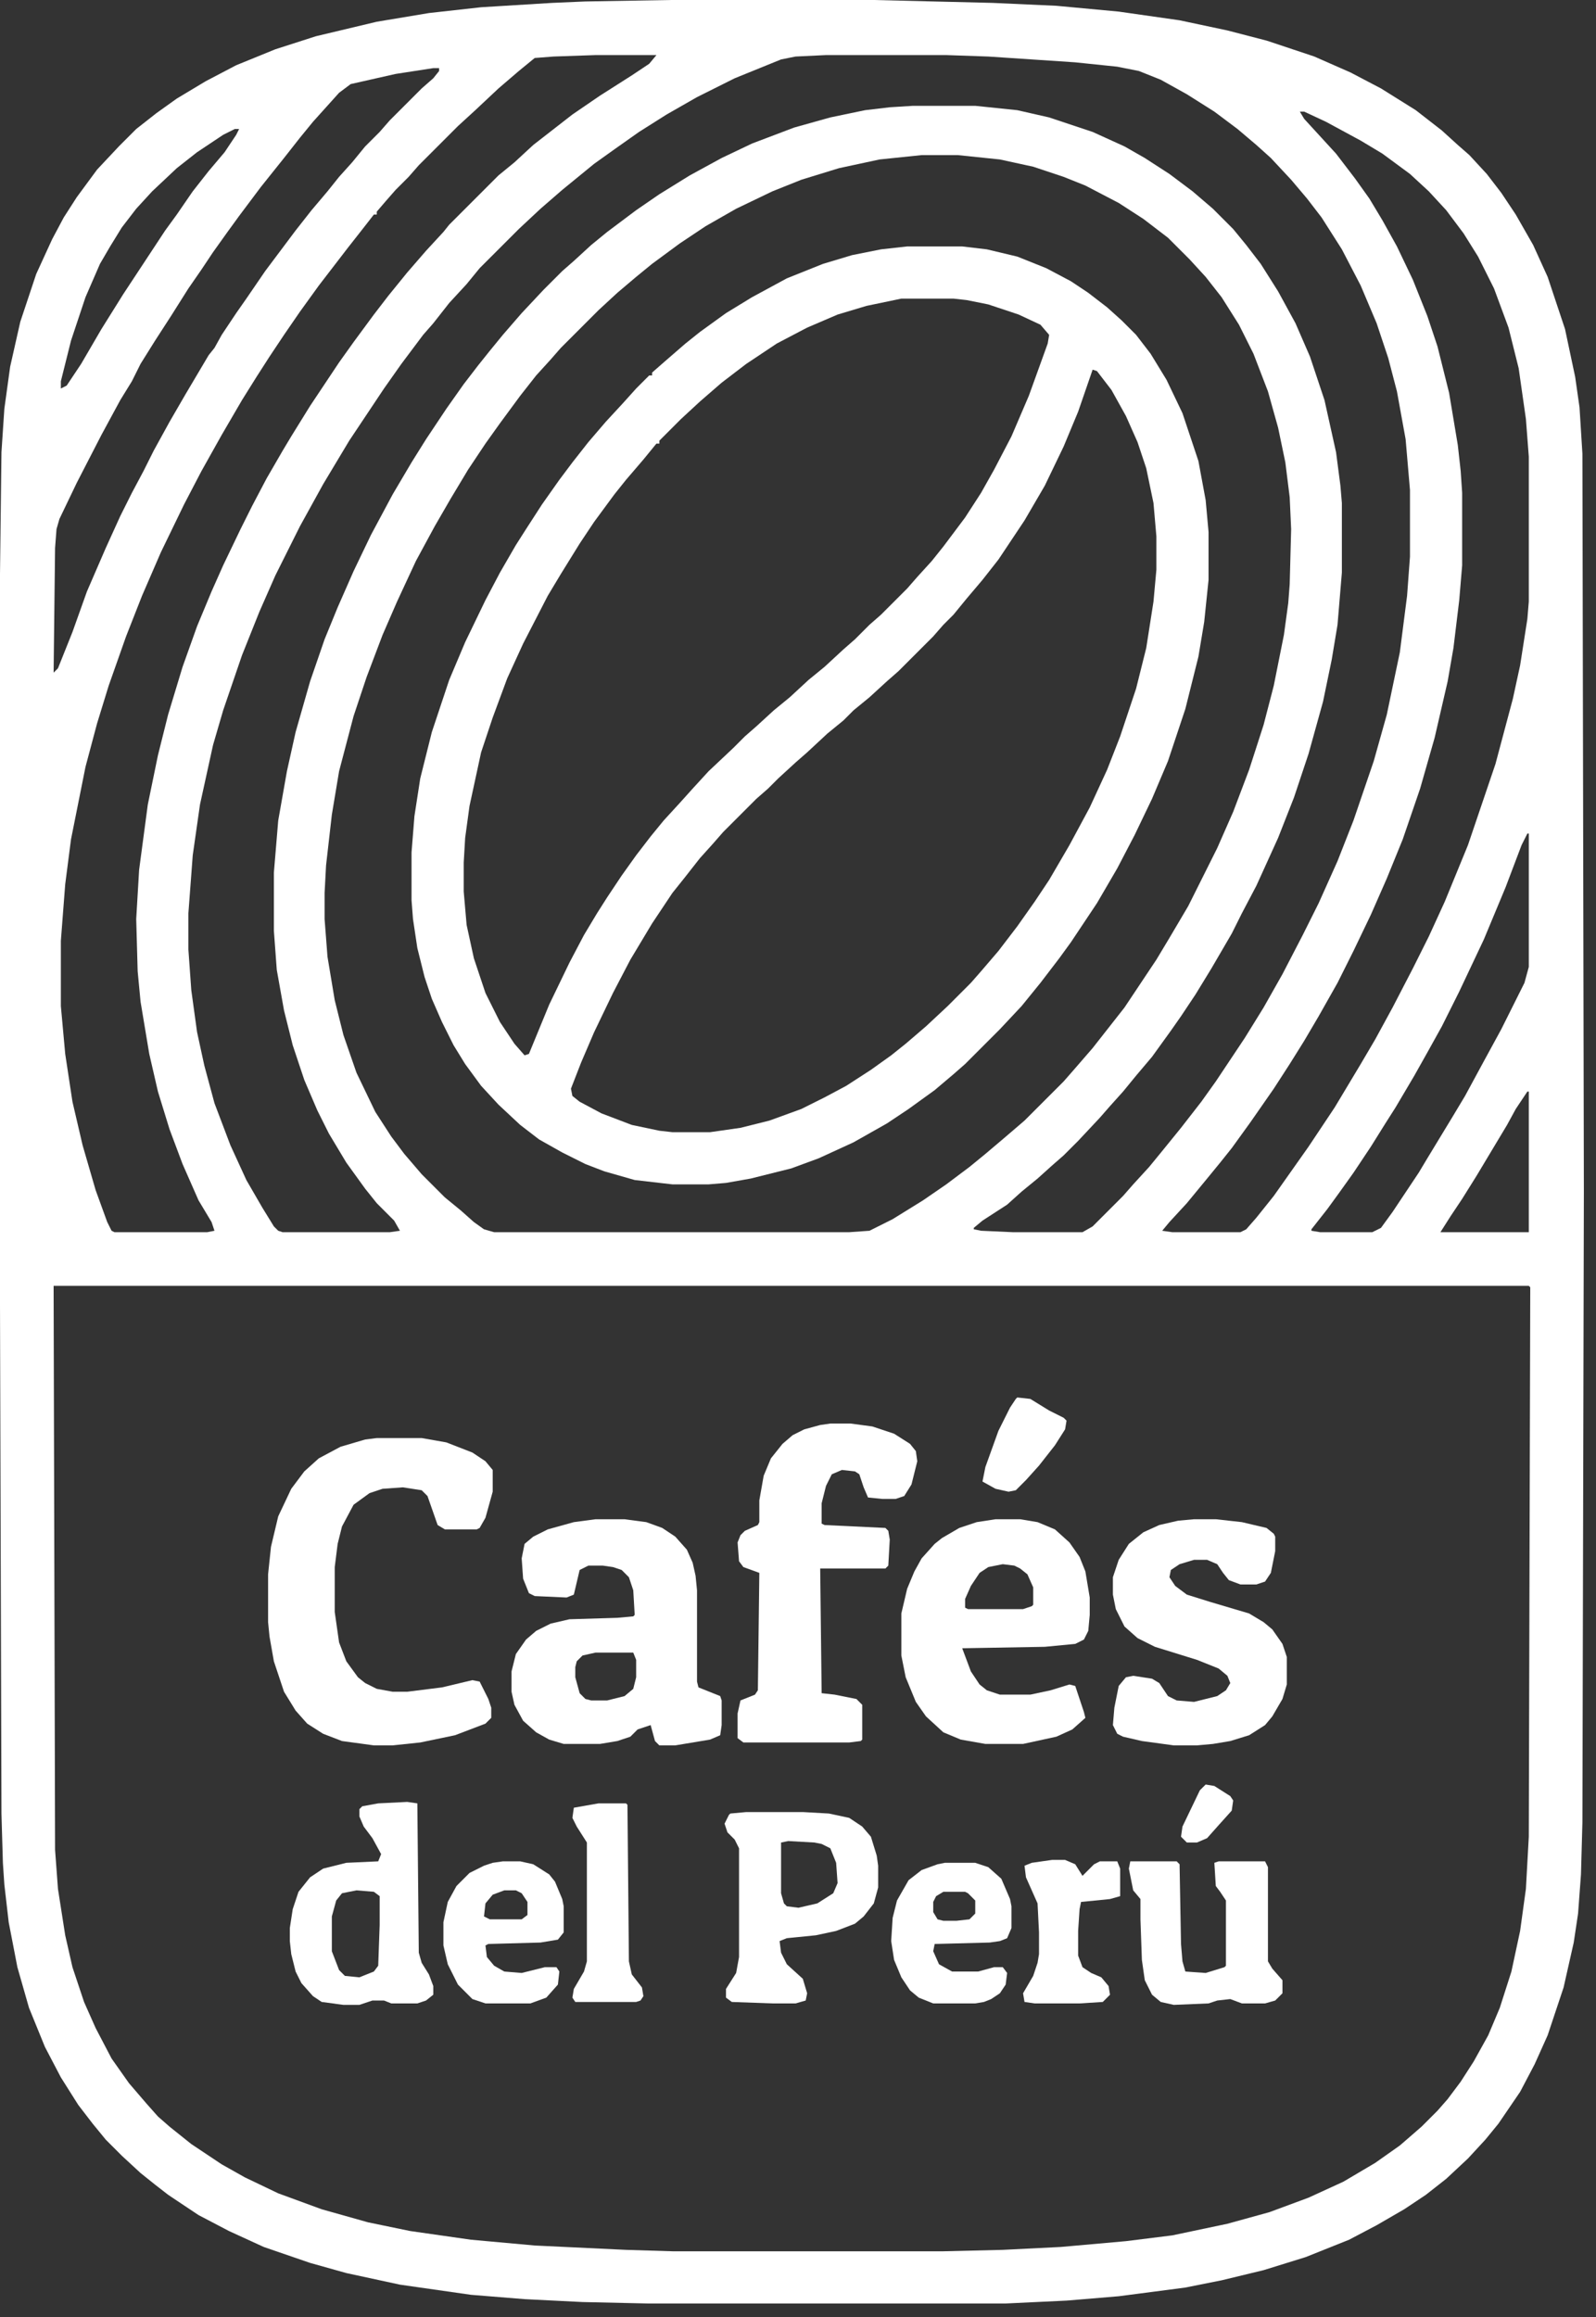
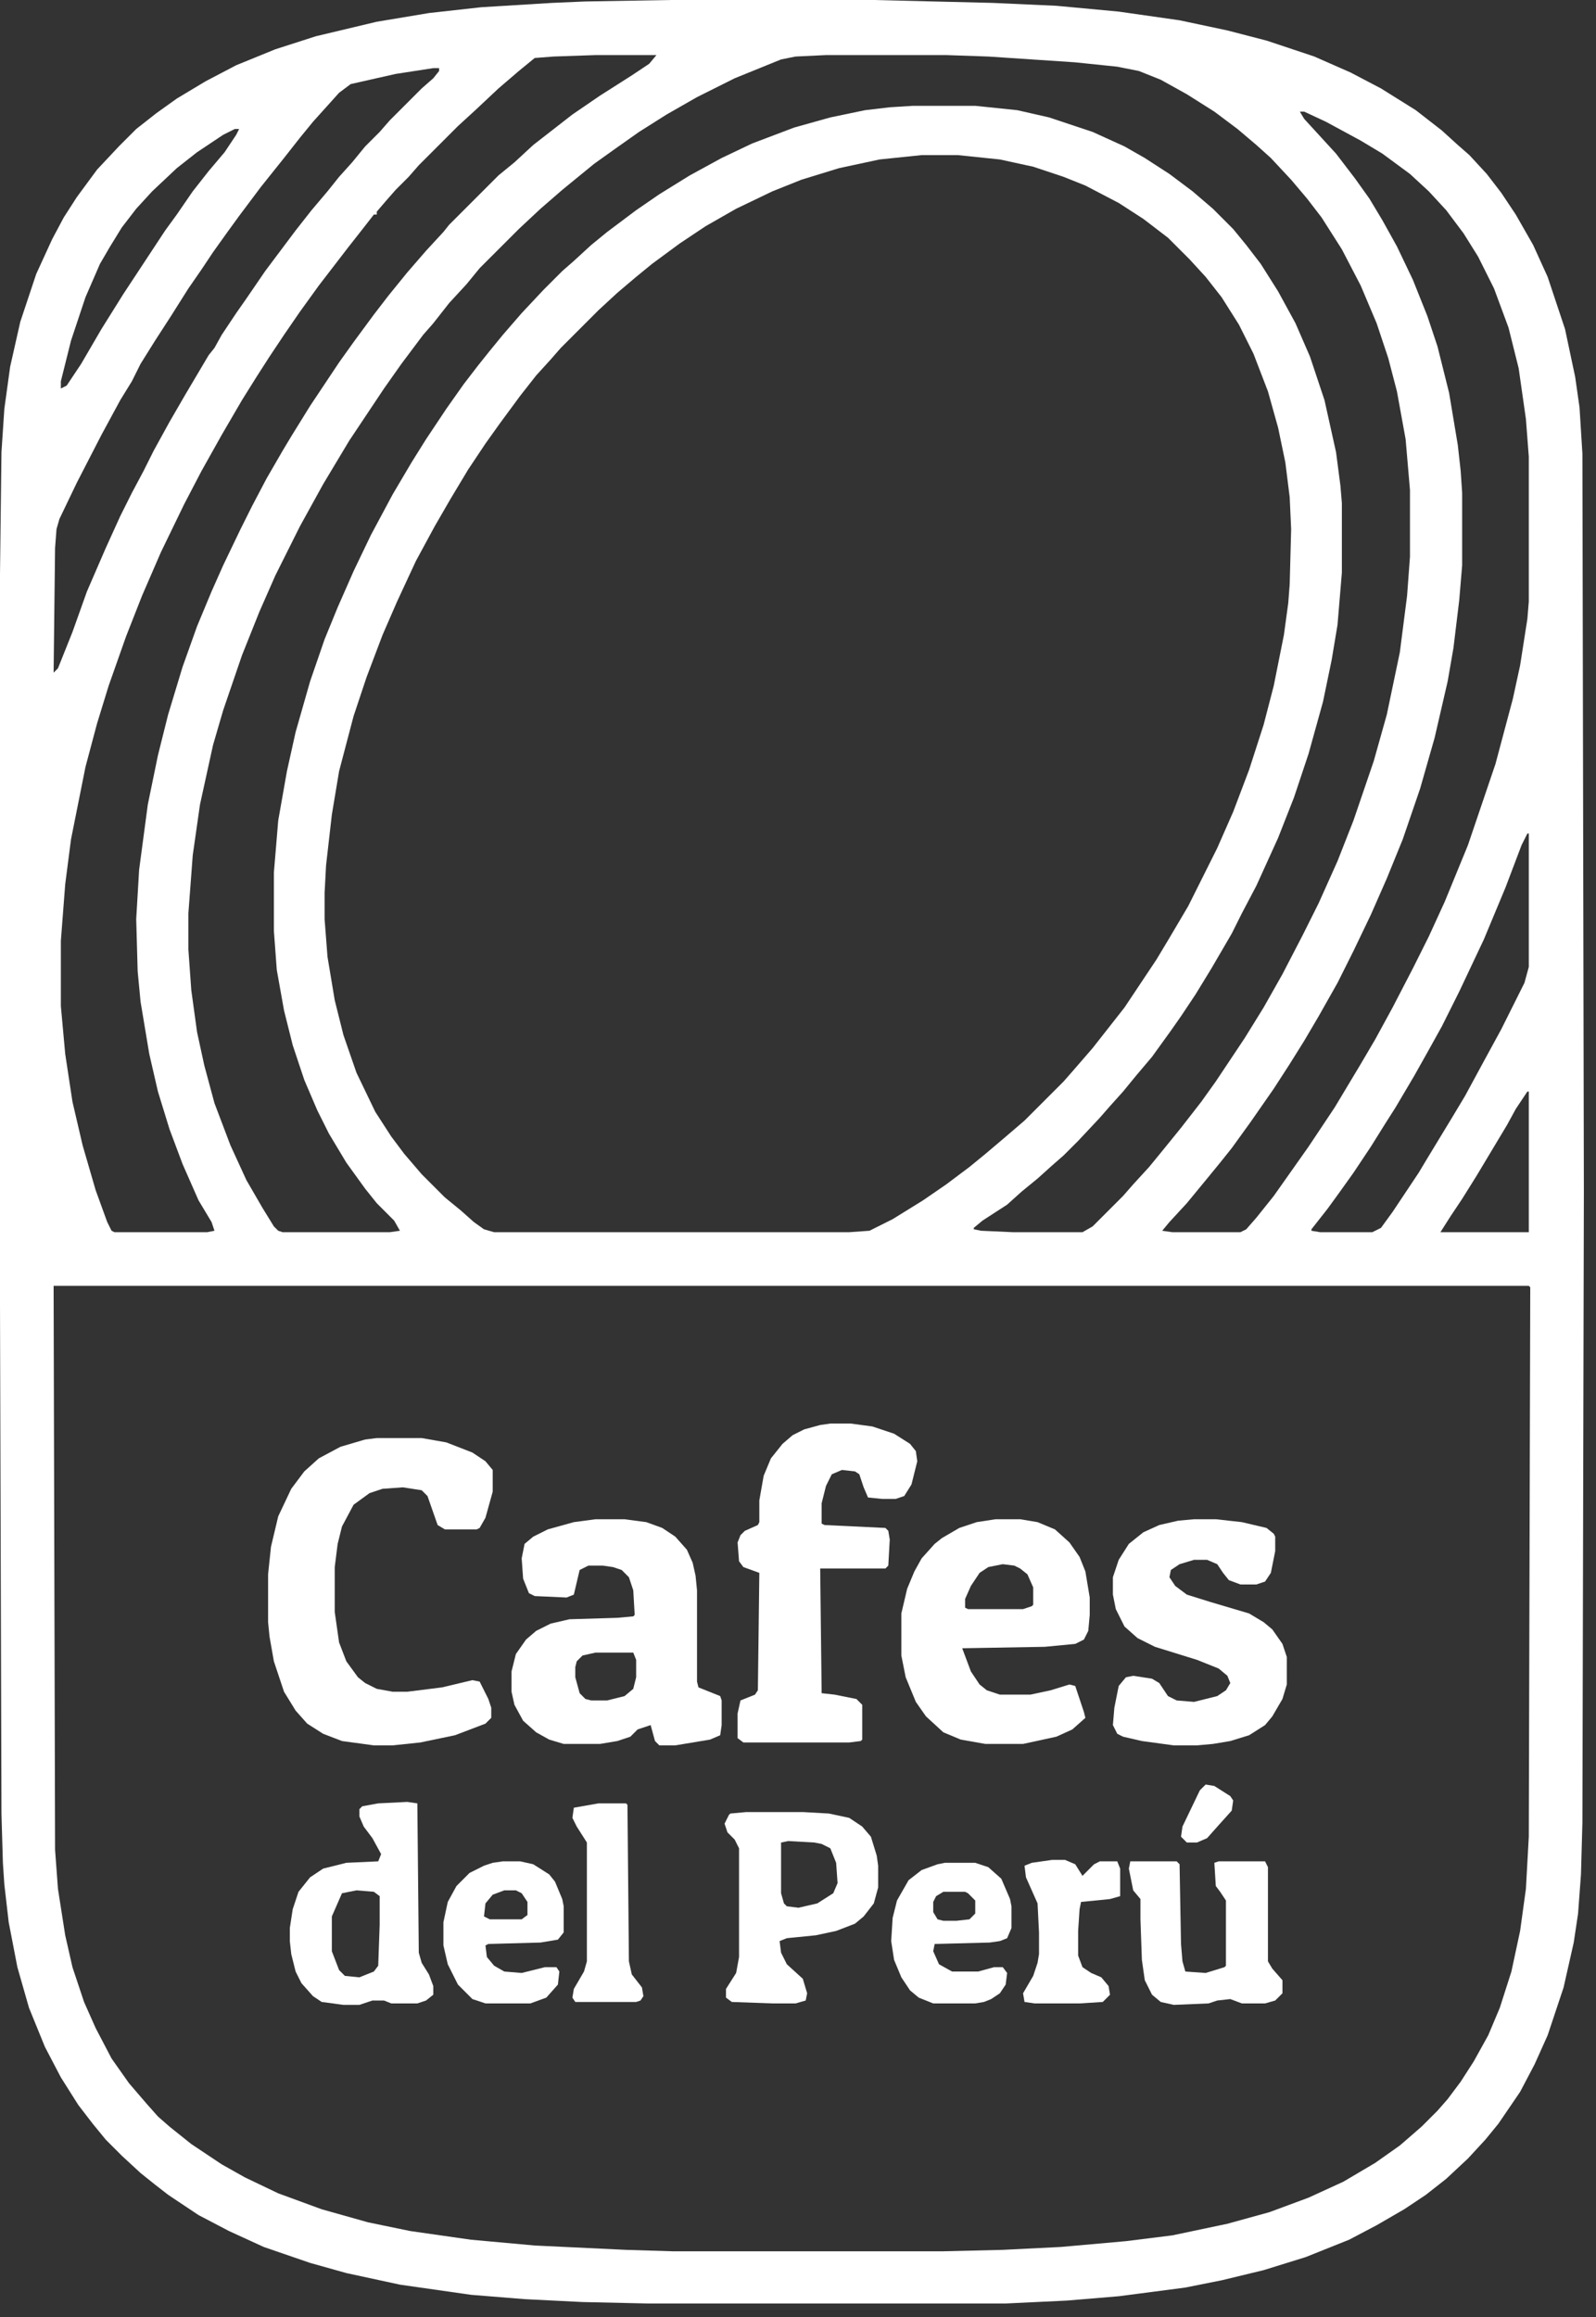
<svg xmlns="http://www.w3.org/2000/svg" width="113px" height="164px" viewBox="0 0 113 164" version="1.1">
  <rect x="0" y="0" width="113" height="164" fill="#333333" stroke="none" />
  <title>Group</title>
  <g id="Page-1" stroke="none" strokeWidth="1" fill="none" fillRule="evenodd">
    <g id="Group" fill="#FFFFFF" fillRule="nonzero">
      <path d="M47.503,2.84217094e-14 L61.867,2.84217094e-14 L70.28,0.205 L74.795,0.41 L79.207,0.821 L83.516,1.436 L86.902,2.155 L89.672,2.873 L93.057,4.001 L95.622,5.13 L97.777,6.259 L100.239,7.798 L102.086,9.234 L103.215,10.26 L104.036,10.978 L105.267,12.312 L106.293,13.646 L107.319,15.185 L108.55,17.339 L109.576,19.596 L110.807,23.29 L111.525,26.676 L111.833,28.83 L112.038,32.114 L112.141,84.337 L112.038,128.967 L111.936,132.661 L111.731,135.431 L111.423,137.483 L110.705,140.663 L109.576,144.049 L108.653,146.101 L107.627,148.051 L106.088,150.308 L105.164,151.436 L103.933,152.77 L102.394,154.207 L100.958,155.335 L99.419,156.361 L97.469,157.49 L95.52,158.516 L92.442,159.747 L89.466,160.67 L86.491,161.389 L83.926,161.902 L79.207,162.517 L75.513,162.825 L71.204,163.03 L45.862,163.03 L41.245,162.927 L37.141,162.722 L33.345,162.415 L28.317,161.696 L24.521,160.876 L21.956,160.157 L18.673,159.029 L16.211,157.9 L14.056,156.772 L11.902,155.335 L10.978,154.617 L9.952,153.796 L8.618,152.565 L7.49,151.436 L6.566,150.308 L5.54,148.974 L4.309,147.025 L3.181,144.87 L2.052,142.1 L1.231,139.227 L0.616,136.047 L0.308,133.379 L0.205,131.84 L0.103,128.352 L5.68434189e-14,92.339 L5.68434189e-14,40.629 L0.103,32.011 L0.308,28.933 L0.718,25.958 L1.436,22.777 L2.565,19.391 L3.694,16.929 L4.514,15.39 L5.438,13.953 L6.874,12.004 L8.413,10.363 L9.644,9.131 L11.081,8.003 L12.517,6.977 L14.569,5.746 L16.724,4.617 L19.494,3.488 L22.367,2.565 L26.676,1.539 L30.369,0.923 L34.063,0.513 L39.09,0.205 L41.45,0.103 L47.503,2.84217094e-14 Z M42.168,3.899 L39.193,4.001 L37.859,4.104 L36.731,5.027 L35.294,6.259 L33.653,7.798 L32.421,8.926 L29.651,11.696 L28.933,12.517 L28.01,13.44 L27.291,14.261 L26.676,14.979 L26.676,15.185 L26.471,15.185 L25.752,16.108 L24.624,17.544 L22.572,20.212 L21.238,22.059 L20.109,23.7 L19.083,25.239 L18.16,26.676 L17.134,28.317 L15.698,30.78 L14.261,33.345 L13.03,35.705 L11.389,39.09 L10.055,42.168 L8.926,45.041 L7.695,48.529 L6.874,51.197 L6.053,54.275 L5.027,59.405 L4.617,62.585 L4.309,66.587 L4.309,71.204 L4.617,74.59 L5.13,77.975 L5.848,81.053 L6.772,84.234 L7.592,86.491 L7.9,87.107 L8.105,87.209 L14.672,87.209 L15.185,87.107 L14.979,86.491 L14.056,84.952 L12.927,82.387 L12.004,79.925 L11.183,77.257 L10.568,74.59 L9.952,70.896 L9.747,68.741 L9.644,65.048 L9.85,61.56 L10.465,56.943 L11.183,53.454 L11.902,50.581 L12.927,47.196 L13.953,44.323 L14.979,41.86 L15.8,40.014 L17.031,37.449 L17.852,35.807 L18.878,33.858 L20.007,31.908 L20.622,30.882 L21.956,28.728 L24.008,25.65 L25.034,24.213 L26.471,22.264 L27.497,20.93 L28.83,19.289 L30.164,17.75 L31.395,16.416 L31.806,15.903 L35.294,12.415 L36.423,11.491 L37.756,10.26 L40.527,8.105 L42.476,6.772 L44.733,5.335 L45.964,4.514 L46.477,3.899 L42.168,3.899 Z M58.482,3.899 L56.327,4.001 L55.301,4.207 L52.018,5.54 L49.35,6.874 L47.196,8.105 L45.246,9.337 L43.502,10.568 L42.066,11.594 L39.808,13.44 L38.269,14.774 L36.731,16.211 L33.96,18.981 L33.037,20.109 L31.806,21.443 L30.677,22.88 L29.959,23.7 L28.42,25.752 L27.189,27.497 L24.726,31.19 L22.88,34.268 L21.238,37.244 L19.494,40.732 L18.365,43.297 L17.134,46.375 L15.8,50.274 L15.082,52.736 L14.159,56.943 L13.646,60.534 L13.338,64.637 L13.338,67.202 L13.543,70.075 L13.953,73.051 L14.466,75.41 L15.185,78.078 L16.313,81.053 L17.442,83.516 L18.57,85.465 L19.391,86.799 L19.699,87.107 L20.007,87.209 L27.599,87.209 L28.317,87.107 L27.907,86.389 L26.676,85.157 L25.855,84.131 L24.521,82.285 L23.29,80.233 L22.469,78.591 L21.546,76.436 L20.725,73.974 L20.109,71.512 L19.596,68.639 L19.391,65.869 L19.391,61.765 L19.699,58.071 L20.315,54.583 L20.93,51.813 L21.956,48.222 L22.982,45.246 L23.906,42.989 L25.034,40.424 L26.265,37.859 L27.804,34.986 L29.138,32.729 L30.164,31.088 L31.601,28.933 L32.832,27.189 L33.858,25.855 L34.679,24.829 L35.602,23.7 L36.936,22.161 L38.475,20.52 L39.808,19.186 L40.629,18.468 L41.86,17.339 L42.989,16.416 L45.041,14.877 L46.683,13.748 L48.837,12.415 L51.094,11.183 L53.249,10.157 L56.224,9.029 L58.789,8.311 L61.252,7.798 L62.996,7.592 L64.637,7.49 L69.049,7.49 L72.025,7.798 L74.282,8.311 L77.36,9.337 L79.617,10.363 L81.053,11.183 L82.798,12.312 L84.439,13.543 L85.876,14.774 L87.312,16.211 L88.235,17.339 L89.261,18.673 L90.492,20.622 L91.724,22.88 L92.75,25.239 L93.776,28.317 L94.596,32.011 L94.904,34.371 L95.007,35.602 L95.007,40.527 L94.699,44.22 L94.289,46.683 L93.673,49.658 L92.647,53.352 L91.621,56.43 L90.492,59.302 L88.953,62.688 L87.927,64.637 L87.209,66.074 L85.773,68.536 L84.644,70.383 L83.618,71.922 L82.9,72.948 L81.566,74.795 L80.438,76.129 L79.514,77.257 L78.591,78.283 L77.873,79.104 L76.334,80.746 L75.308,81.772 L74.487,82.49 L73.461,83.413 L72.332,84.337 L71.306,85.26 L69.562,86.389 L68.947,86.902 L68.947,87.004 L69.46,87.107 L71.717,87.209 L76.642,87.209 L77.36,86.799 L79.514,84.644 L80.233,83.824 L81.361,82.592 L82.285,81.464 L83.618,79.822 L85.055,77.975 L86.081,76.539 L88.133,73.461 L89.466,71.306 L90.8,68.947 L92.237,66.176 L93.365,63.919 L94.699,60.944 L95.828,58.071 L97.264,53.865 L98.187,50.581 L99.111,46.17 L99.624,42.168 L99.829,39.398 L99.829,34.679 L99.521,31.088 L98.906,27.702 L98.29,25.342 L97.469,22.88 L96.341,20.212 L95.007,17.647 L93.57,15.39 L92.544,14.056 L91.416,12.722 L89.979,11.183 L88.953,10.26 L87.62,9.131 L85.978,7.9 L84.029,6.669 L82.182,5.643 L80.643,5.027 L79.104,4.72 L76.129,4.412 L69.973,4.001 L66.997,3.899 L58.482,3.899 Z M30.677,4.822 L28.01,5.233 L24.829,5.951 L24.008,6.566 L22.161,8.618 L21.238,9.747 L20.109,11.183 L18.468,13.235 L16.929,15.287 L16.108,16.416 L15.082,17.852 L14.261,19.083 L13.338,20.417 L12.107,22.367 L10.978,24.111 L9.952,25.752 L9.337,26.984 L8.516,28.317 L7.182,30.78 L5.438,34.166 L4.207,36.731 L4.001,37.449 L3.899,38.782 L3.796,47.606 L4.104,47.298 L5.13,44.733 L6.156,41.86 L7.49,38.782 L8.516,36.525 L9.337,34.884 L10.157,33.345 L10.876,31.908 L12.004,29.856 L13.133,27.907 L14.774,25.137 L15.185,24.624 L15.698,23.7 L16.724,22.161 L17.442,21.135 L18.776,19.186 L20.93,16.313 L22.059,14.877 L23.187,13.543 L24.008,12.517 L24.932,11.491 L25.855,10.363 L26.881,9.337 L27.599,8.516 L29.856,6.259 L30.677,5.54 L31.088,5.027 L31.088,4.822 L30.677,4.822 Z M92.031,7.9 L92.339,8.413 L94.596,10.876 L95.93,12.62 L96.956,14.056 L97.88,15.595 L98.906,17.442 L100.034,19.802 L101.06,22.367 L101.778,24.521 L102.599,27.804 L103.215,31.498 L103.42,33.345 L103.523,34.884 L103.523,40.014 L103.317,42.476 L102.907,45.862 L102.497,48.222 L101.573,52.223 L100.547,55.814 L99.316,59.405 L98.187,62.175 L97.059,64.74 L95.828,67.305 L94.699,69.562 L93.365,71.922 L92.339,73.666 L91.313,75.308 L90.185,77.052 L88.543,79.412 L87.209,81.259 L86.389,82.285 L85.465,83.413 L84.029,85.157 L82.798,86.491 L82.285,87.107 L83.003,87.209 L87.825,87.209 L88.235,87.004 L88.953,86.183 L90.185,84.644 L92.647,81.156 L94.494,78.386 L96.341,75.308 L97.367,73.564 L98.598,71.306 L100.034,68.536 L101.163,66.279 L102.291,63.817 L103.933,59.815 L105.882,54.07 L107.114,49.453 L107.627,47.093 L108.14,43.81 L108.242,42.579 L108.242,32.319 L108.037,29.651 L107.524,26.06 L106.806,23.187 L105.78,20.417 L104.651,18.16 L103.625,16.518 L102.394,14.877 L101.163,13.543 L99.829,12.312 L97.88,10.876 L96.341,9.952 L93.878,8.618 L92.339,7.9 L92.031,7.9 Z M16.621,9.131 L15.8,9.542 L13.953,10.773 L12.517,11.902 L10.773,13.543 L9.644,14.774 L8.618,16.108 L7.798,17.442 L7.079,18.673 L6.053,21.033 L5.027,24.111 L4.309,26.984 L4.309,27.497 L4.72,27.291 L5.746,25.752 L7.182,23.29 L8.721,20.828 L11.696,16.313 L12.517,15.185 L13.646,13.543 L14.774,12.107 L15.903,10.773 L16.724,9.542 L16.929,9.131 L16.621,9.131 Z M65.253,10.978 L62.278,11.286 L59.405,11.902 L56.737,12.722 L54.685,13.543 L52.12,14.774 L49.966,16.005 L48.119,17.237 L46.17,18.673 L45.041,19.596 L43.707,20.725 L42.373,21.956 L39.706,24.624 L38.988,25.445 L37.962,26.573 L36.833,28.01 L35.397,29.959 L34.371,31.395 L33.14,33.242 L31.908,35.294 L30.78,37.244 L29.446,39.706 L28.112,42.579 L27.086,44.938 L25.958,47.914 L25.034,50.684 L24.008,54.583 L23.495,57.661 L23.085,61.252 L22.982,63.201 L22.982,65.048 L23.187,67.715 L23.7,70.793 L24.316,73.256 L25.239,75.923 L26.573,78.694 L27.702,80.438 L28.625,81.669 L29.856,83.105 L31.498,84.747 L32.627,85.67 L33.55,86.491 L34.268,87.004 L34.986,87.209 L60.123,87.209 L61.56,87.107 L63.201,86.286 L65.356,84.952 L66.997,83.824 L68.639,82.592 L69.767,81.669 L71.101,80.54 L72.538,79.309 L75.308,76.539 L76.026,75.718 L77.36,74.179 L79.617,71.306 L81.874,67.921 L82.798,66.382 L84.131,64.124 L86.183,60.021 L87.312,57.456 L88.44,54.48 L89.466,51.3 L90.185,48.529 L90.903,44.938 L91.211,42.681 L91.313,41.347 L91.416,37.449 L91.313,35.192 L91.005,32.729 L90.492,30.267 L89.774,27.702 L88.748,25.034 L87.722,22.982 L86.491,21.033 L85.363,19.596 L84.234,18.365 L82.695,16.826 L80.951,15.492 L79.207,14.364 L76.847,13.133 L75.308,12.517 L73.153,11.799 L70.793,11.286 L67.818,10.978 L65.253,10.978 Z M108.14,58.995 L107.729,59.815 L106.601,62.791 L105.062,66.484 L103.317,70.178 L102.086,72.64 L101.06,74.487 L100.137,76.129 L98.803,78.386 L98.085,79.514 L97.059,81.156 L95.828,83.003 L94.802,84.439 L93.981,85.568 L92.852,87.004 L92.852,87.107 L93.468,87.209 L97.161,87.209 L97.777,86.902 L98.598,85.773 L100.445,83.003 L101.06,81.977 L102.804,79.104 L103.728,77.565 L105.062,75.103 L106.293,72.845 L107.934,69.562 L108.242,68.434 L108.242,58.995 L108.14,58.995 Z M108.14,77.257 L107.319,78.488 L106.703,79.617 L104.549,83.208 L103.523,84.85 L102.702,86.081 L101.984,87.209 L108.242,87.209 L108.242,77.257 L108.14,77.257 Z M3.796,91.005 L3.899,130.917 L4.104,133.687 L4.617,136.97 L5.13,139.227 L5.951,141.689 L6.772,143.536 L7.9,145.691 L9.131,147.435 L10.363,148.871 L11.183,149.795 L12.004,150.513 L13.543,151.744 L15.698,153.181 L17.339,154.104 L19.699,155.233 L22.777,156.361 L26.06,157.285 L29.036,157.9 L33.345,158.516 L37.859,158.926 L44.323,159.234 L47.709,159.337 L66.689,159.337 L70.999,159.234 L75.103,159.029 L79.72,158.618 L83.003,158.208 L86.902,157.387 L89.877,156.566 L92.647,155.54 L95.109,154.412 L97.367,153.078 L99.111,151.847 L100.65,150.513 L101.778,149.384 L102.497,148.564 L103.42,147.332 L104.343,145.896 L105.369,144.049 L106.19,142.1 L107.011,139.535 L107.627,136.662 L108.037,133.687 L108.242,129.993 L108.345,91.108 L108.242,91.005 L3.796,91.005 Z" id="Shape" />
-       <path d="M64.227,17.442 L68.126,17.442 L69.87,17.647 L72.025,18.16 L74.077,18.981 L75.821,19.904 L77.052,20.725 L78.386,21.751 L79.412,22.674 L80.438,23.7 L81.464,25.034 L82.592,26.881 L83.721,29.241 L84.85,32.627 L85.363,35.397 L85.568,37.654 L85.568,41.04 L85.26,44.015 L84.85,46.477 L83.926,50.171 L82.695,53.865 L81.566,56.532 L80.335,59.097 L79.104,61.457 L77.668,63.919 L75.821,66.689 L75,67.818 L73.666,69.562 L72.332,71.204 L70.793,72.845 L68.331,75.308 L67.51,76.026 L66.176,77.155 L64.33,78.488 L62.791,79.514 L60.431,80.848 L57.969,81.977 L56.019,82.695 L53.146,83.413 L51.402,83.721 L50.171,83.824 L47.606,83.824 L44.938,83.516 L42.784,82.9 L41.45,82.387 L39.808,81.566 L38.167,80.643 L36.833,79.617 L35.294,78.181 L34.063,76.847 L32.934,75.308 L32.114,73.974 L31.293,72.332 L30.575,70.691 L30.062,69.152 L29.549,67.1 L29.241,65.048 L29.138,63.714 L29.138,60.328 L29.343,57.763 L29.754,55.096 L30.575,51.813 L31.806,48.119 L32.934,45.451 L34.371,42.476 L35.397,40.527 L36.525,38.577 L37.244,37.449 L38.372,35.705 L39.603,33.96 L40.527,32.729 L41.655,31.293 L42.886,29.856 L44.118,28.523 L45.041,27.497 L45.964,26.573 L46.17,26.573 L46.17,26.368 L46.99,25.65 L48.529,24.316 L49.555,23.495 L51.402,22.161 L53.249,21.033 L55.711,19.699 L58.276,18.673 L60.328,18.057 L62.38,17.647 L64.227,17.442 Z M63.817,21.135 L61.354,21.648 L59.302,22.264 L57.148,23.187 L54.993,24.316 L52.839,25.752 L51.094,27.086 L49.555,28.42 L48.222,29.651 L46.683,31.19 L46.683,31.395 L46.477,31.395 L45.554,32.524 L44.323,33.96 L43.502,34.986 L42.066,36.936 L41.04,38.475 L39.706,40.629 L38.782,42.168 L37.038,45.554 L35.91,48.016 L34.884,50.787 L34.063,53.249 L33.242,57.045 L32.934,59.302 L32.832,61.047 L32.832,63.098 L33.037,65.458 L33.55,67.818 L34.371,70.28 L35.397,72.332 L36.423,73.871 L37.141,74.692 L37.449,74.59 L38.885,71.101 L40.321,68.126 L41.347,66.176 L42.271,64.637 L42.989,63.509 L44.015,61.97 L45.041,60.534 L46.067,59.2 L46.99,58.071 L48.119,56.84 L49.042,55.814 L50.171,54.583 L51.915,52.941 L52.736,52.12 L53.557,51.402 L54.788,50.274 L55.917,49.35 L57.25,48.119 L58.379,47.196 L59.713,45.964 L60.534,45.246 L61.56,44.22 L62.38,43.502 L64.227,41.655 L64.945,40.834 L65.971,39.706 L66.792,38.68 L68.331,36.628 L69.46,34.884 L70.383,33.242 L71.614,30.882 L72.845,28.01 L74.179,24.316 L74.282,23.7 L73.666,22.982 L72.127,22.264 L69.973,21.546 L68.434,21.238 L67.51,21.135 L63.817,21.135 Z M77.36,26.163 L76.334,29.138 L75.308,31.601 L73.974,34.371 L72.538,36.833 L70.691,39.603 L69.562,41.04 L68.434,42.373 L67.51,43.502 L66.792,44.22 L66.074,45.041 L63.611,47.503 L62.791,48.222 L61.56,49.35 L60.431,50.274 L59.713,50.992 L58.584,51.915 L57.148,53.249 L56.327,53.967 L55.096,55.096 L54.378,55.814 L53.557,56.532 L51.197,58.892 L50.479,59.713 L49.555,60.739 L48.427,62.175 L47.606,63.201 L46.17,65.356 L44.631,67.921 L43.399,70.28 L42.066,73.051 L41.142,75.205 L40.424,77.052 L40.527,77.565 L41.04,77.975 L42.579,78.796 L44.733,79.617 L46.683,80.027 L47.606,80.13 L50.274,80.13 L52.428,79.822 L54.48,79.309 L56.737,78.488 L58.379,77.668 L59.918,76.847 L61.662,75.718 L63.098,74.692 L64.124,73.871 L65.561,72.64 L67.1,71.204 L68.741,69.562 L69.46,68.741 L70.691,67.305 L72.025,65.561 L73.256,63.817 L74.282,62.278 L75.718,59.815 L77.155,57.148 L78.386,54.48 L79.309,52.12 L80.438,48.735 L81.156,45.862 L81.669,42.579 L81.874,40.321 L81.874,37.962 L81.669,35.602 L81.156,33.14 L80.54,31.293 L79.72,29.446 L78.694,27.599 L77.668,26.265 L77.36,26.163 Z" id="Shape" />
      <polygon id="Path" points="26.676 101.778 29.856 101.778 31.601 102.086 33.447 102.804 34.371 103.42 34.884 104.036 34.884 105.575 34.371 107.421 33.96 108.14 33.755 108.242 31.498 108.242 30.985 107.934 30.267 105.882 29.856 105.472 28.523 105.267 27.086 105.369 26.163 105.677 25.034 106.498 24.213 108.037 23.906 109.268 23.7 110.91 23.7 114.09 24.008 116.245 24.521 117.579 25.342 118.707 25.855 119.118 26.676 119.528 27.804 119.733 28.83 119.733 31.293 119.425 33.447 118.912 33.96 119.015 34.576 120.246 34.781 120.862 34.781 121.58 34.371 121.99 32.216 122.811 29.754 123.324 27.804 123.529 26.471 123.529 24.213 123.222 22.88 122.709 21.751 121.99 20.93 121.067 20.109 119.733 19.391 117.579 19.083 115.834 18.981 114.808 18.981 111.423 19.186 109.473 19.699 107.319 20.622 105.369 21.546 104.138 22.572 103.215 24.111 102.394 25.855 101.881" />
      <path d="M42.168,107.524 L44.22,107.524 L45.759,107.729 L46.888,108.14 L47.811,108.755 L48.632,109.679 L49.042,110.602 L49.248,111.525 L49.35,112.551 L49.35,119.015 L49.453,119.425 L50.992,120.041 L51.094,120.349 L51.094,122.093 L50.992,122.811 L50.274,123.119 L47.811,123.529 L46.683,123.529 L46.375,123.222 L46.067,122.093 L45.144,122.401 L44.631,122.914 L43.707,123.222 L42.476,123.427 L39.911,123.427 L38.885,123.119 L37.962,122.606 L37.038,121.785 L36.423,120.657 L36.218,119.733 L36.218,118.297 L36.525,117.066 L37.244,116.04 L37.962,115.424 L38.988,114.911 L40.321,114.603 L43.707,114.501 L44.836,114.398 L44.938,114.295 L44.836,112.551 L44.528,111.628 L44.015,111.115 L43.399,110.91 L42.681,110.807 L41.655,110.807 L41.04,111.115 L40.629,112.859 L40.116,113.064 L37.859,112.962 L37.449,112.756 L37.038,111.731 L36.936,110.294 L37.141,109.268 L37.756,108.755 L38.782,108.242 L40.629,107.729 L42.168,107.524 Z M42.168,116.963 L41.245,117.168 L40.834,117.579 L40.732,117.989 L40.732,118.707 L41.04,119.836 L41.45,120.246 L41.86,120.349 L42.989,120.349 L44.22,120.041 L44.836,119.528 L45.041,118.707 L45.041,117.476 L44.836,116.963 L42.168,116.963 Z" id="Shape" />
      <polygon id="Path" points="58.789 100.752 60.226 100.752 61.765 100.958 63.304 101.471 64.432 102.189 64.843 102.702 64.945 103.42 64.535 105.062 64.022 105.882 63.406 106.088 62.483 106.088 61.457 105.985 61.149 105.267 60.841 104.343 60.534 104.138 59.61 104.036 58.892 104.343 58.482 105.164 58.174 106.395 58.174 107.832 58.379 107.934 62.688 108.14 62.893 108.345 62.996 108.96 62.893 110.807 62.688 111.012 58.071 111.012 58.174 119.836 59.097 119.938 60.636 120.246 61.047 120.657 61.047 123.119 60.944 123.222 60.123 123.324 52.633 123.324 52.223 123.016 52.223 121.272 52.428 120.349 53.454 119.938 53.659 119.631 53.762 111.32 52.633 110.91 52.326 110.499 52.223 109.166 52.428 108.653 52.736 108.345 53.659 107.934 53.762 107.729 53.762 106.19 54.07 104.446 54.583 103.215 55.404 102.189 56.122 101.573 56.943 101.163 58.071 100.855" />
      <path d="M70.486,107.524 L72.23,107.524 L73.461,107.729 L74.692,108.242 L75.718,109.166 L76.436,110.192 L76.847,111.218 L77.155,113.064 L77.155,114.295 L77.052,115.424 L76.744,116.04 L76.129,116.347 L73.974,116.553 L68.126,116.655 L68.741,118.297 L69.357,119.22 L69.87,119.631 L70.793,119.938 L72.948,119.938 L74.384,119.631 L75.718,119.22 L76.129,119.323 L76.744,121.17 L76.847,121.58 L75.923,122.401 L74.795,122.914 L72.435,123.427 L69.767,123.427 L68.023,123.119 L66.792,122.606 L65.561,121.477 L64.843,120.451 L64.124,118.707 L63.817,117.168 L63.817,114.193 L64.227,112.449 L64.74,111.218 L65.253,110.294 L66.176,109.268 L66.689,108.858 L67.921,108.14 L69.152,107.729 L70.486,107.524 Z M70.999,110.705 L69.973,110.91 L69.357,111.32 L68.741,112.244 L68.331,113.167 L68.331,113.782 L68.536,113.885 L72.435,113.885 L73.051,113.68 L73.153,113.577 L73.153,112.346 L72.743,111.423 L72.23,111.012 L71.819,110.807 L70.999,110.705 Z" id="Shape" />
      <polygon id="Path" points="84.542 107.524 86.081 107.524 87.927 107.729 89.672 108.14 90.185 108.55 90.287 108.755 90.287 109.781 89.979 111.32 89.569 111.936 88.953 112.141 87.825 112.141 87.004 111.833 86.594 111.32 86.183 110.705 85.465 110.397 84.542 110.397 83.516 110.705 82.9 111.115 82.798 111.628 83.208 112.244 84.029 112.859 85.67 113.372 88.44 114.193 89.466 114.808 90.082 115.321 90.8 116.347 91.108 117.271 91.108 119.22 90.8 120.246 90.082 121.477 89.569 122.093 88.44 122.811 87.107 123.222 85.876 123.427 84.747 123.529 83.105 123.529 80.848 123.222 79.514 122.914 79.104 122.709 78.796 122.093 78.899 120.862 79.207 119.323 79.72 118.707 80.233 118.605 81.566 118.81 82.079 119.118 82.695 120.041 83.311 120.349 84.542 120.451 86.183 120.041 86.799 119.631 87.107 119.118 86.902 118.605 86.286 118.092 84.747 117.476 81.772 116.553 80.54 115.937 79.617 115.116 79.001 113.885 78.796 112.859 78.796 111.628 79.207 110.397 79.925 109.268 80.951 108.447 82.079 107.934 83.413 107.627" />
      <path d="M52.839,128.249 L56.84,128.249 L58.687,128.352 L60.123,128.659 L61.047,129.275 L61.662,129.993 L62.073,131.327 L62.175,132.045 L62.175,133.584 L61.867,134.713 L61.149,135.636 L60.534,136.149 L59.2,136.662 L57.763,136.97 L55.711,137.175 L55.198,137.38 L55.301,138.201 L55.711,139.022 L56.84,140.048 L57.148,141.074 L57.045,141.587 L56.327,141.792 L54.685,141.792 L51.813,141.689 L51.402,141.382 L51.402,140.766 L52.12,139.637 L52.326,138.509 L52.326,130.814 L52.018,130.198 L51.505,129.685 L51.3,129.07 L51.607,128.454 L51.71,128.352 L52.839,128.249 Z M55.814,130.301 L55.301,130.404 L55.301,133.995 L55.506,134.713 L55.711,134.918 L56.532,135.021 L57.866,134.713 L58.995,133.995 L59.302,133.276 L59.2,131.84 L58.789,130.814 L58.174,130.506 L57.661,130.404 L55.814,130.301 Z" id="Shape" />
-       <path d="M28.83,127.531 L29.549,127.633 L29.651,138.201 L29.856,138.919 L30.369,139.74 L30.677,140.561 L30.677,141.176 L30.164,141.587 L29.549,141.792 L27.702,141.792 L27.189,141.587 L26.368,141.587 L25.445,141.895 L24.316,141.895 L22.777,141.689 L22.161,141.279 L21.341,140.356 L20.93,139.535 L20.622,138.304 L20.52,137.38 L20.52,136.457 L20.725,135.123 L21.135,133.892 L21.956,132.866 L22.88,132.25 L24.521,131.84 L26.778,131.737 L26.984,131.224 L26.368,130.096 L25.752,129.275 L25.445,128.557 L25.445,128.044 L25.65,127.839 L26.778,127.633 L28.83,127.531 Z M25.239,133.789 L24.213,133.995 L23.803,134.508 L23.495,135.636 L23.495,138.098 L24.008,139.432 L24.419,139.843 L25.445,139.945 L26.471,139.535 L26.778,139.124 L26.881,136.252 L26.881,134.2 L26.471,133.892 L25.239,133.789 Z" id="Shape" />
+       <path d="M28.83,127.531 L29.549,127.633 L29.651,138.201 L29.856,138.919 L30.369,139.74 L30.677,140.561 L30.677,141.176 L30.164,141.587 L29.549,141.792 L27.702,141.792 L27.189,141.587 L26.368,141.587 L25.445,141.895 L24.316,141.895 L22.777,141.689 L22.161,141.279 L21.341,140.356 L20.93,139.535 L20.622,138.304 L20.52,137.38 L20.52,136.457 L20.725,135.123 L21.135,133.892 L21.956,132.866 L22.88,132.25 L24.521,131.84 L26.778,131.737 L26.984,131.224 L26.368,130.096 L25.752,129.275 L25.445,128.557 L25.445,128.044 L25.65,127.839 L26.778,127.633 L28.83,127.531 Z M25.239,133.789 L24.213,133.995 L23.495,135.636 L23.495,138.098 L24.008,139.432 L24.419,139.843 L25.445,139.945 L26.471,139.535 L26.778,139.124 L26.881,136.252 L26.881,134.2 L26.471,133.892 L25.239,133.789 Z" id="Shape" />
      <polygon id="Path" points="80.027 131.737 83.311 131.737 83.516 131.943 83.618 137.585 83.721 138.817 83.926 139.535 85.363 139.637 86.696 139.227 86.799 139.124 86.799 134.508 86.389 133.892 86.081 133.482 85.978 131.84 86.286 131.737 89.569 131.737 89.774 132.148 89.774 138.817 90.082 139.33 90.8 140.15 90.8 141.074 90.287 141.587 89.569 141.792 87.927 141.792 87.107 141.484 86.183 141.587 85.568 141.792 83.105 141.895 82.182 141.689 81.566 141.176 81.053 140.15 80.848 138.714 80.746 135.841 80.746 134.405 80.233 133.789 79.925 132.25" />
      <path d="M35.602,131.737 L36.833,131.737 L37.756,131.943 L38.885,132.661 L39.295,133.174 L39.808,134.405 L39.911,134.918 L39.911,136.765 L39.501,137.278 L38.269,137.483 L34.576,137.585 L34.371,137.688 L34.473,138.509 L34.986,139.124 L35.705,139.535 L36.936,139.637 L38.577,139.227 L39.398,139.227 L39.603,139.535 L39.501,140.458 L38.68,141.382 L37.551,141.792 L34.371,141.792 L33.447,141.484 L32.421,140.458 L31.703,139.022 L31.395,137.688 L31.395,136.047 L31.703,134.61 L32.319,133.482 L33.242,132.558 L34.268,132.045 L34.884,131.84 L35.602,131.737 Z M35.705,133.789 L34.884,134.097 L34.371,134.713 L34.268,135.636 L34.679,135.841 L36.936,135.841 L37.346,135.534 L37.346,134.61 L36.936,133.995 L36.525,133.789 L35.705,133.789 Z" id="Shape" />
      <path d="M66.895,131.84 L69.049,131.84 L69.973,132.148 L70.896,132.969 L71.512,134.405 L71.614,134.918 L71.614,136.457 L71.306,137.175 L70.793,137.38 L70.075,137.483 L66.176,137.585 L66.074,138.098 L66.484,139.022 L67.408,139.535 L69.254,139.535 L70.383,139.227 L70.999,139.227 L71.306,139.637 L71.204,140.458 L70.793,141.074 L70.178,141.484 L69.665,141.689 L69.049,141.792 L66.074,141.792 L65.048,141.382 L64.432,140.869 L63.817,139.945 L63.304,138.714 L63.098,137.38 L63.201,135.739 L63.509,134.508 L64.33,133.071 L65.253,132.353 L66.382,131.943 L66.895,131.84 Z M66.792,133.892 L66.279,134.2 L66.074,134.61 L66.074,135.328 L66.382,135.841 L66.792,135.944 L67.715,135.944 L68.639,135.841 L69.049,135.431 L69.049,134.508 L68.536,133.995 L68.331,133.892 L66.792,133.892 Z" id="Shape" />
      <polygon id="Path" points="42.373 127.633 44.323 127.633 44.425 127.736 44.528 138.817 44.733 139.74 45.451 140.663 45.554 141.279 45.349 141.587 45.041 141.689 40.732 141.689 40.527 141.382 40.629 140.766 41.347 139.535 41.553 138.817 41.553 130.404 40.834 129.275 40.527 128.659 40.629 127.941" />
      <polygon id="Path" points="74.487 131.635 75.41 131.635 76.129 131.943 76.642 132.763 77.462 131.943 77.873 131.737 79.104 131.737 79.309 132.25 79.309 134.2 78.591 134.405 76.539 134.61 76.436 135.123 76.334 136.662 76.334 138.406 76.642 139.227 77.257 139.637 77.975 139.945 78.488 140.561 78.591 141.176 78.078 141.689 76.436 141.792 73.256 141.792 72.538 141.689 72.435 141.074 73.153 139.843 73.461 138.919 73.564 138.304 73.564 136.765 73.461 134.713 72.64 132.866 72.538 132.045 73.051 131.84" />
-       <polygon id="Path" points="72.025 98.906 72.948 99.008 74.282 99.829 75.308 100.342 75.513 100.547 75.41 101.163 74.692 102.291 73.564 103.728 72.64 104.754 71.922 105.472 71.409 105.575 70.486 105.369 69.562 104.856 69.767 103.83 70.691 101.265 71.512 99.624 71.922 99.008" />
      <polygon id="Path" points="85.363 126.3 85.978 126.402 87.107 127.12 87.312 127.428 87.209 128.146 86.286 129.172 85.465 130.096 84.747 130.404 84.029 130.404 83.618 129.993 83.721 129.275 84.952 126.71" />
    </g>
  </g>
</svg>